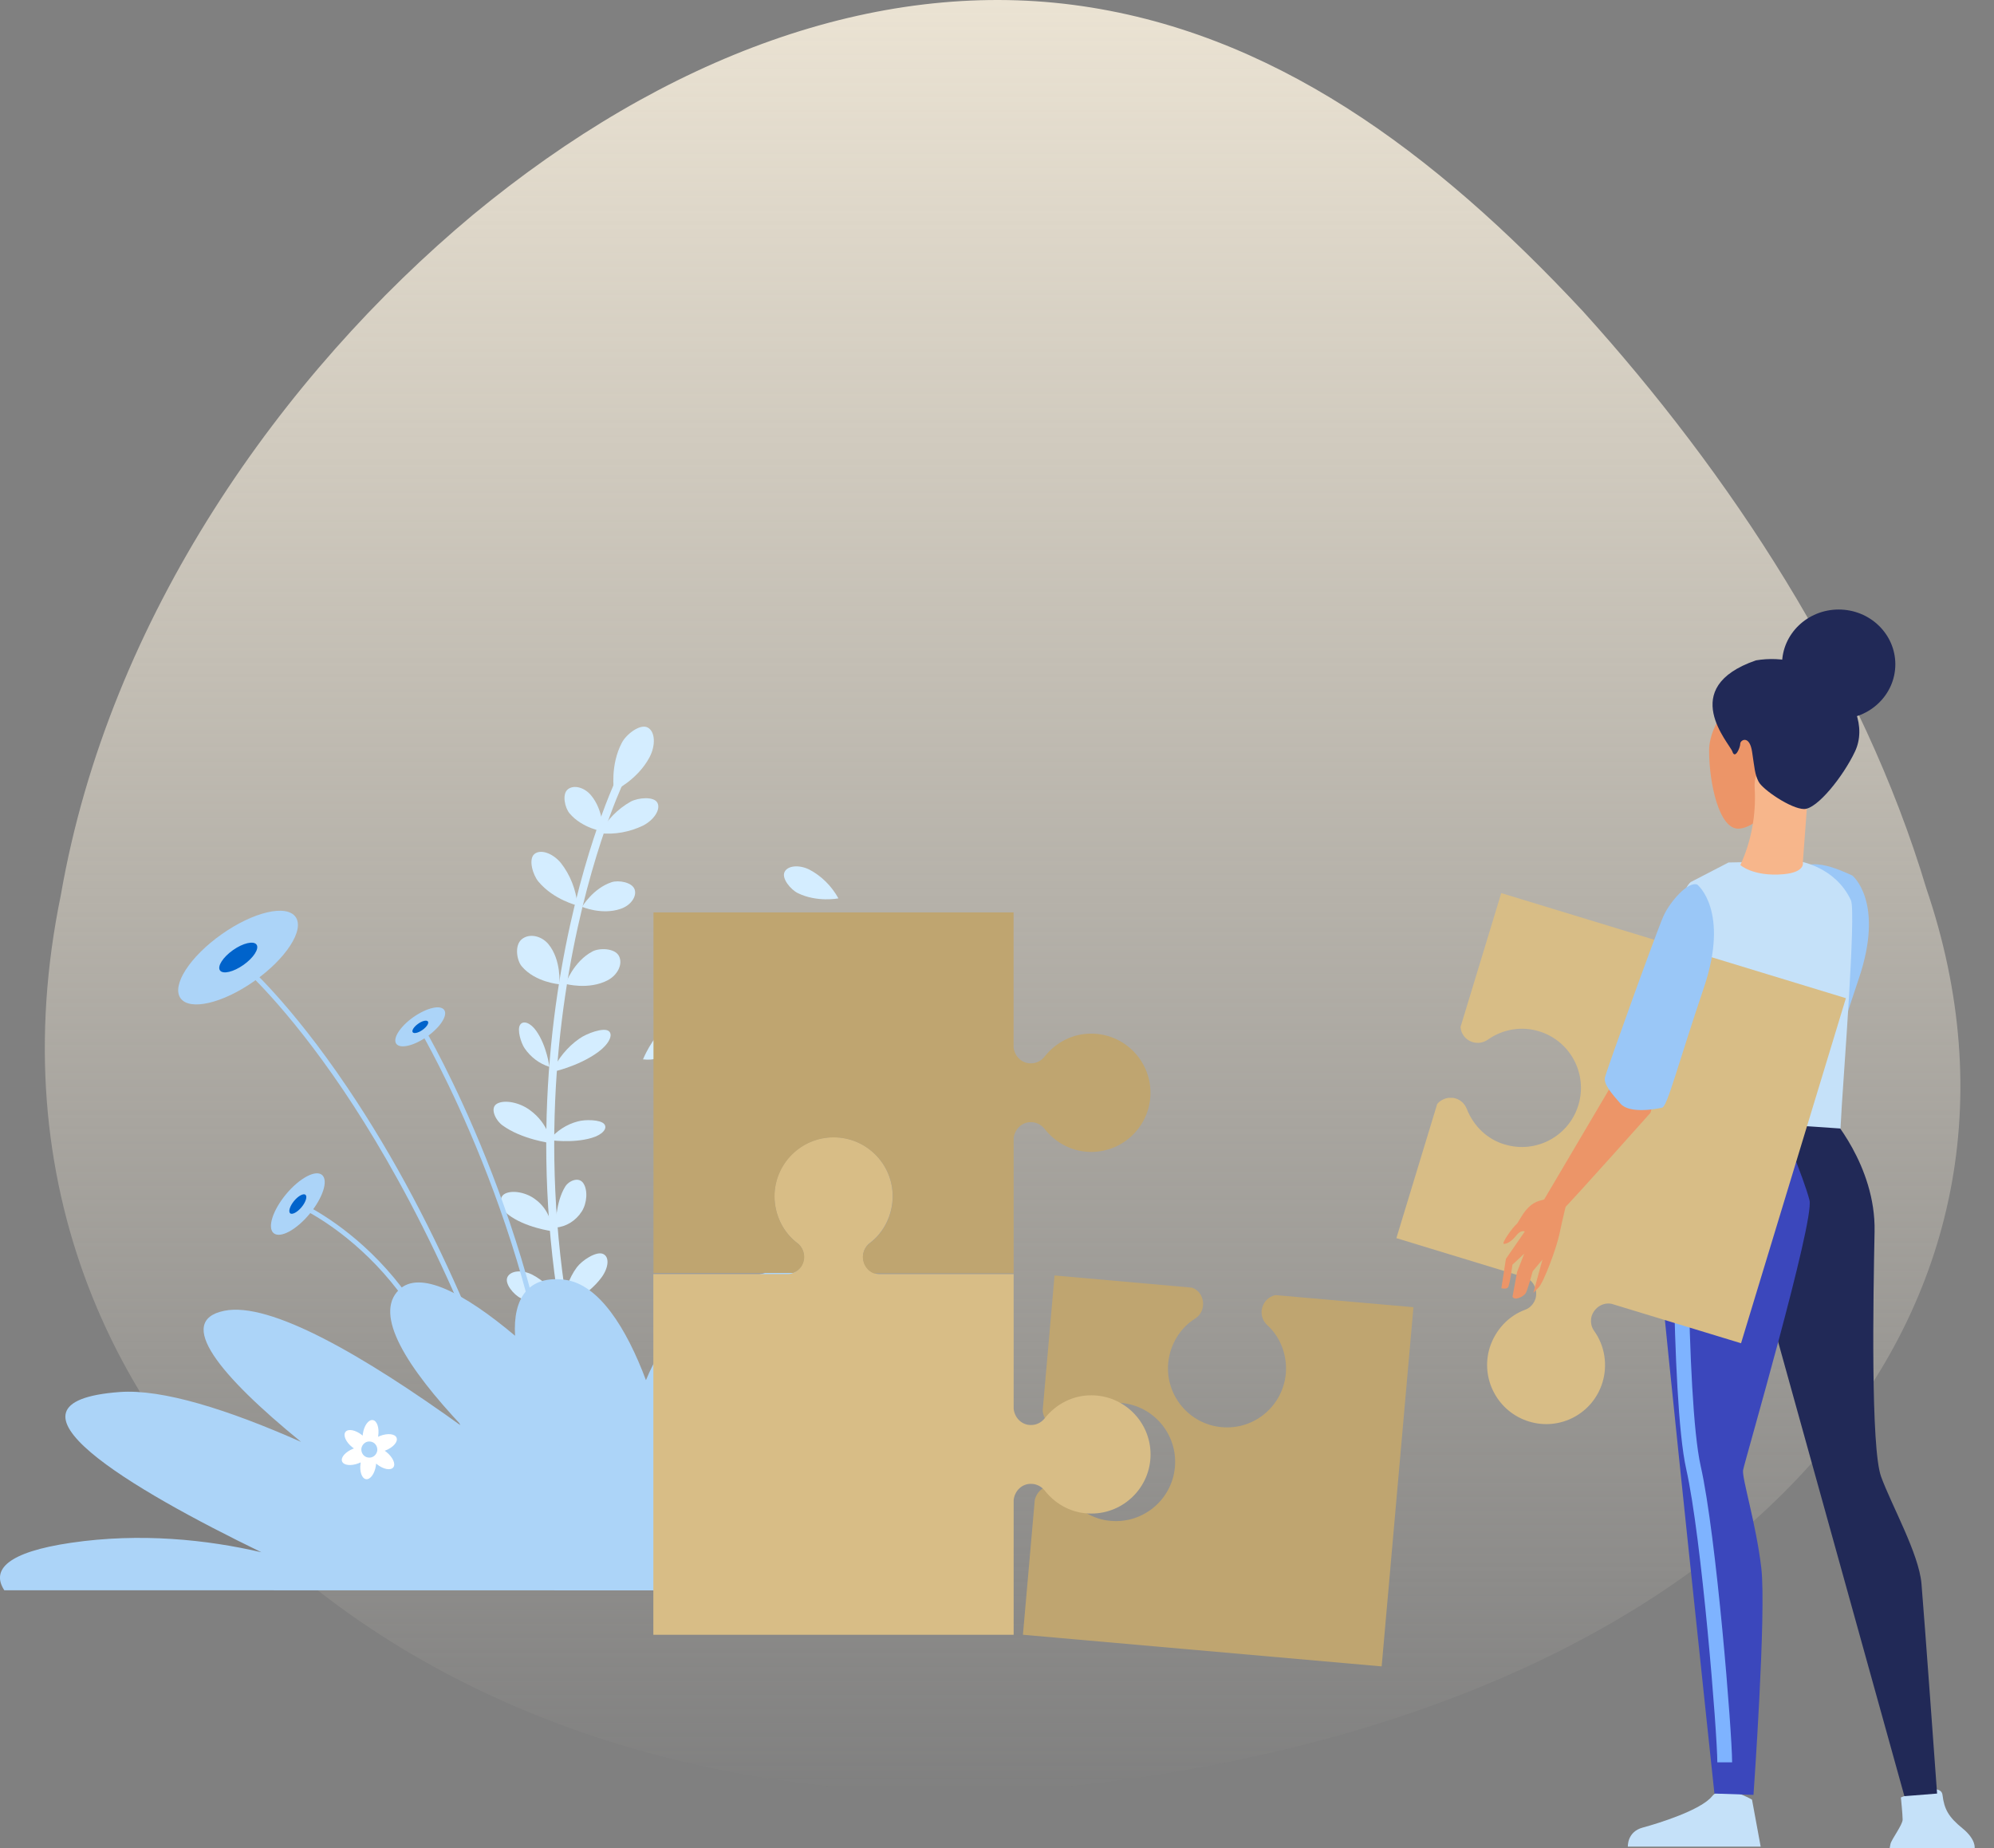
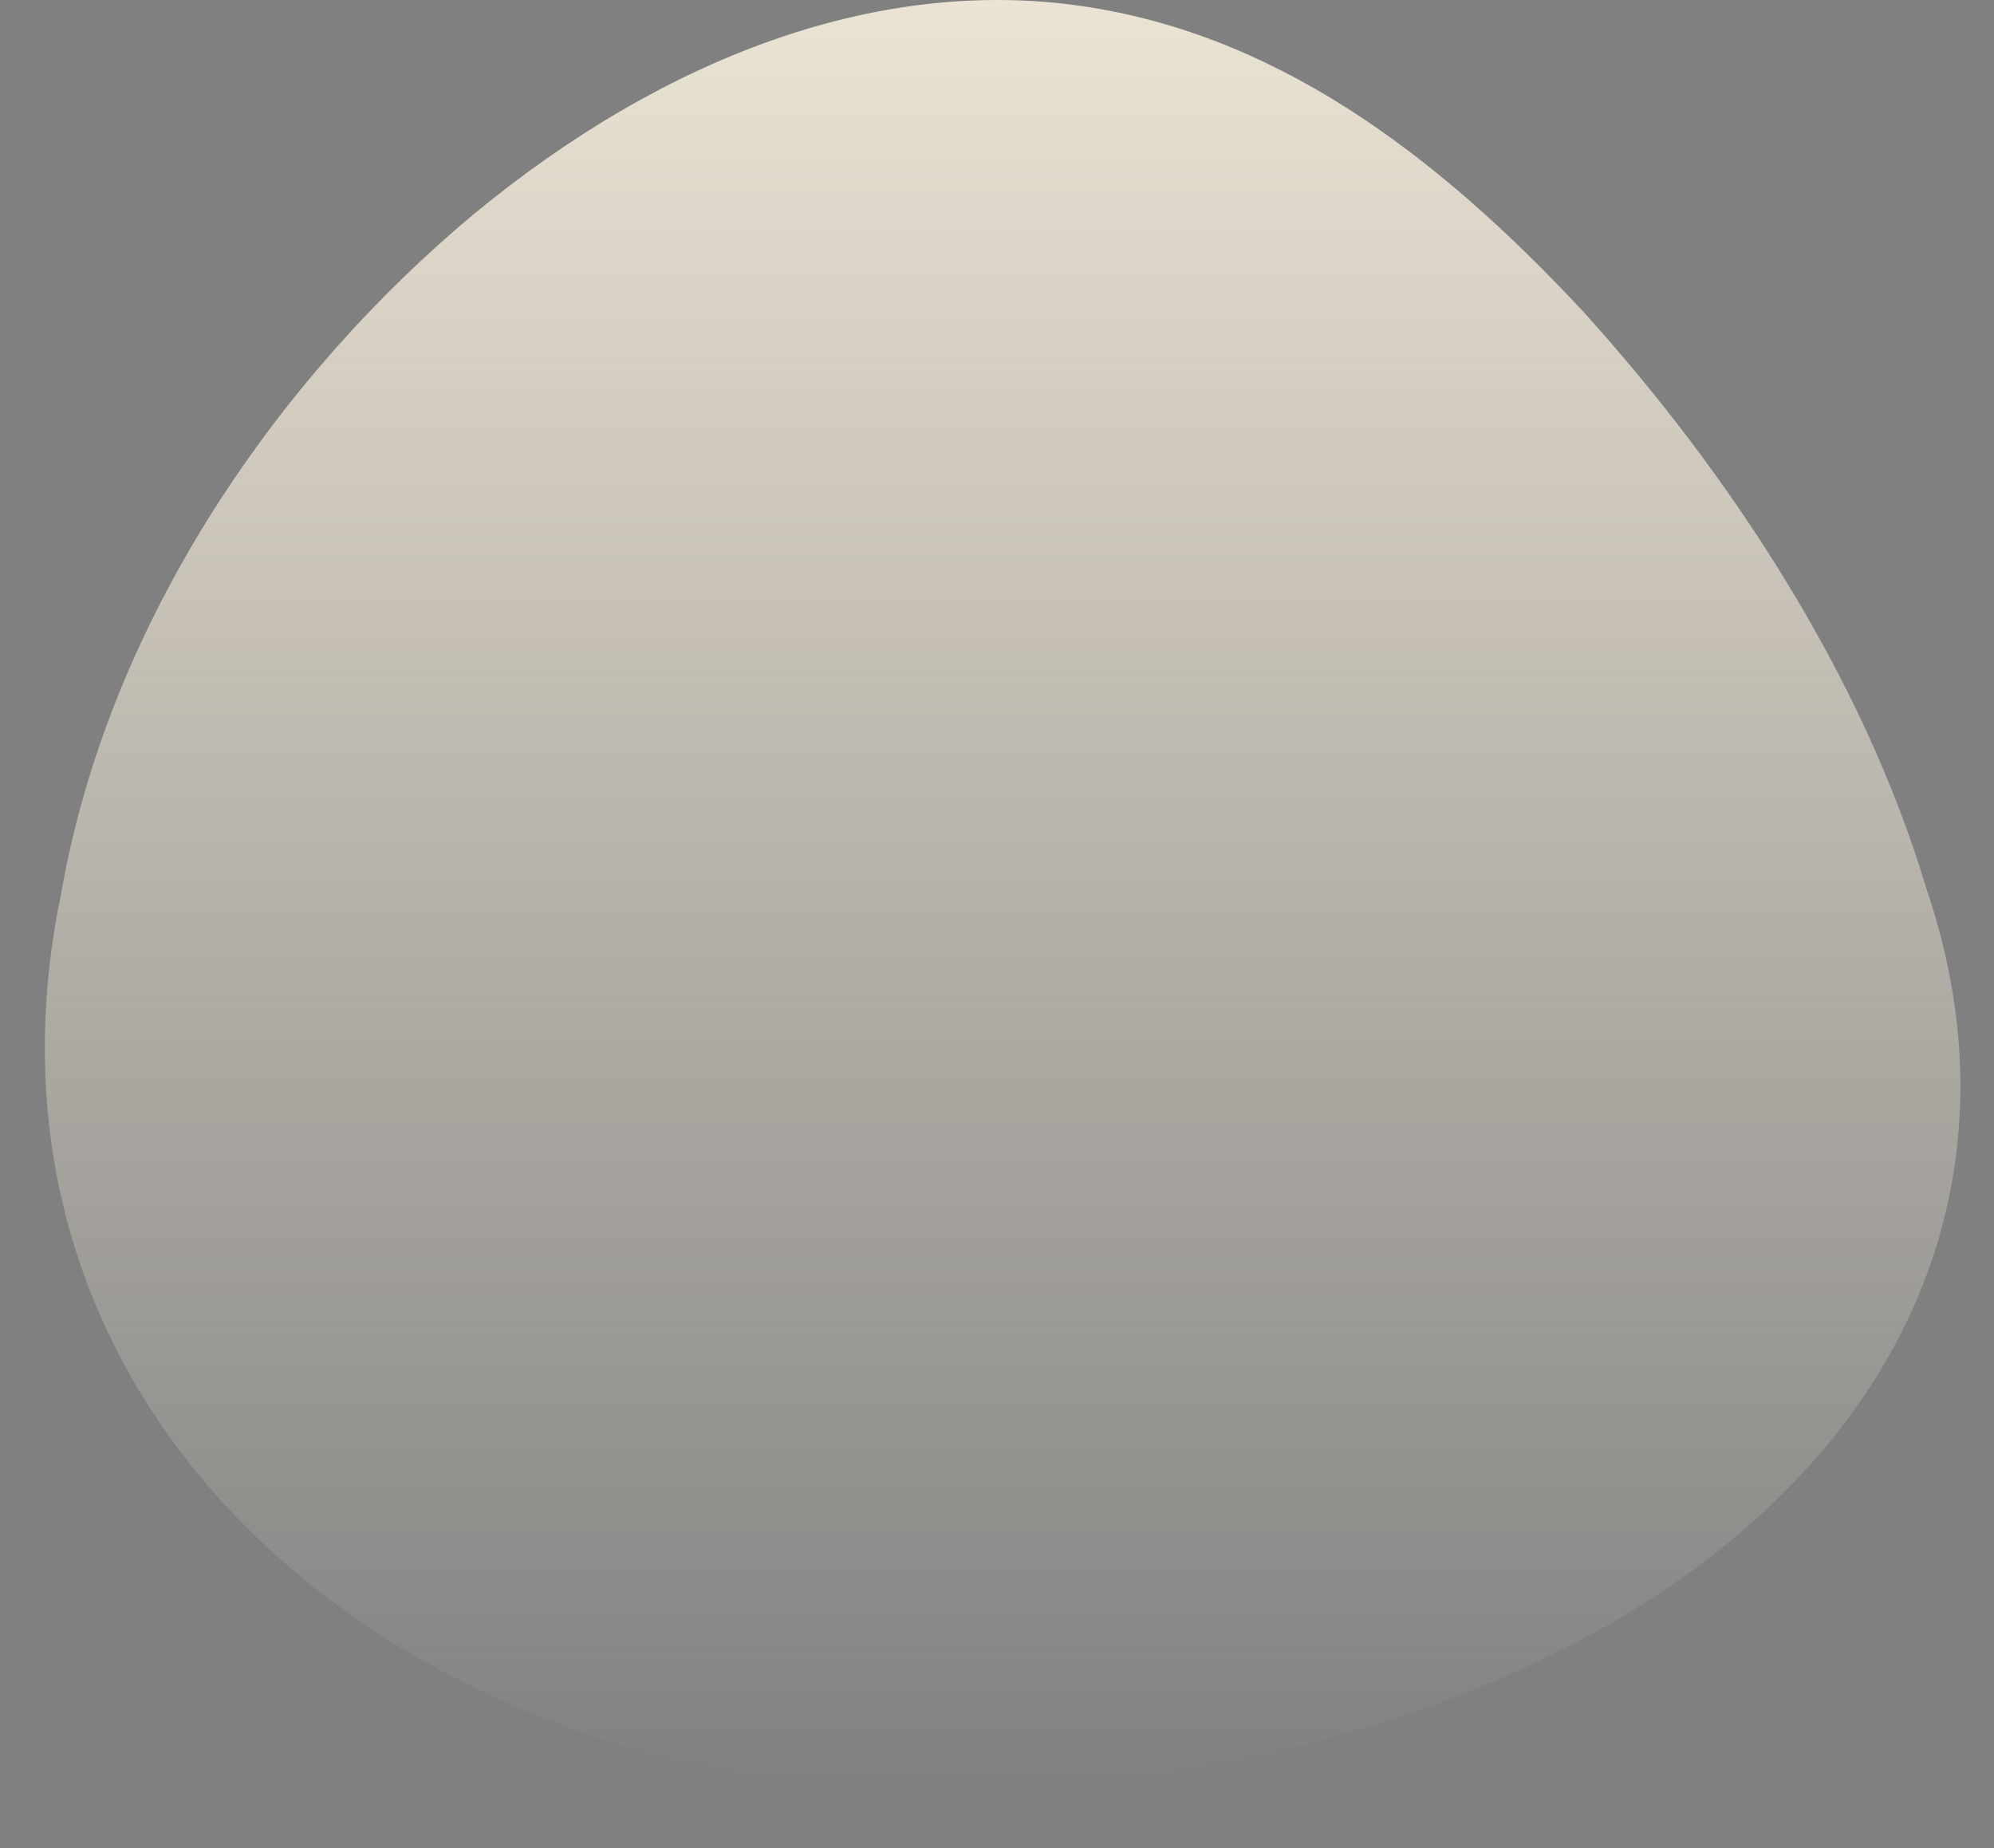
<svg xmlns="http://www.w3.org/2000/svg" style="isolation:isolate" viewBox="0 0 178 165" width="178pt" height="165pt">
  <rect x="0" y="0" width="178" height="165" fill="#808080" stroke="none" />
  <defs>
    <clipPath id="_clipPath_qbyciZo0ma7oP6w67VwjCQY35pFsj1tV">
      <rect width="178" height="165" />
    </clipPath>
  </defs>
  <g clip-path="url(#_clipPath_qbyciZo0ma7oP6w67VwjCQY35pFsj1tV)">
    <linearGradient id="_lgradient_1" x1="0.5" y1="8.985777454288524e-9" x2="0.5" y2="1" gradientTransform="matrix(171,0,0,160,4,0)" gradientUnits="userSpaceOnUse">
      <stop offset="0%" stop-opacity="1" style="stop-color:rgb(235,227,211)" />
      <stop offset="100%" stop-opacity="0" style="stop-color:rgb(235,227,211)" />
    </linearGradient>
    <path d=" M 5.429 79.913 C 9.745 55.029 25.24 33.352 42.213 19.182 C 59.492 4.906 78.262 -1.841 95.781 0.433 C 113.467 2.737 127.977 13.475 141.315 27.797 C 154.367 42.221 166.249 60.226 171.963 79.321 C 184.631 116.539 157.087 150.988 100.27 158.891 C 43.788 166.883 -5.061 130.771 5.429 79.913 Z " fill="url(#_lgradient_1)" />
    <clipPath id="_clipPath_vHEWuGXczlADqMs5WPsl4zq25YaukBYx">
-       <rect x="0" y="32" width="178" height="133" transform="matrix(1,0,0,1,0,0)" fill="rgb(255,255,255)" />
-     </clipPath>
+       </clipPath>
    <g clip-path="url(#_clipPath_vHEWuGXczlADqMs5WPsl4zq25YaukBYx)">
      <g>
        <path d=" M 54.588 134.198 C 41.317 98.733 54.852 69.901 54.976 69.612 L 55.623 69.923 C 55.488 70.206 42.101 98.781 55.259 133.946 L 54.588 134.198 L 54.588 134.198 Z " fill="rgb(212,237,255)" />
        <path d=" M 54.81 70.61 C 54.81 70.61 54.443 68.316 55.52 66.289 C 55.905 65.557 57.128 64.594 57.809 64.941 C 58.49 65.289 58.548 66.53 57.983 67.598 C 56.911 69.624 54.81 70.61 54.81 70.61 Z " fill="rgb(212,237,255)" />
        <path d=" M 53.533 74.382 C 54.192 73.181 55.155 72.201 56.309 71.557 C 56.974 71.203 58.379 71.076 58.685 71.664 C 58.991 72.252 58.397 73.179 57.423 73.69 C 56.205 74.281 54.864 74.52 53.533 74.382 Z " fill="rgb(212,237,255)" />
        <path d=" M 51.962 80.953 C 51.962 80.953 52.923 79.308 54.602 78.751 C 55.209 78.551 56.433 78.751 56.653 79.401 C 56.872 80.051 56.267 80.857 55.38 81.139 C 53.715 81.704 51.962 80.953 51.962 80.953 Z " fill="rgb(212,237,255)" />
        <path d=" M 53.836 74.227 C 53.836 74.227 51.965 73.945 50.838 72.602 C 50.431 72.114 50.154 70.907 50.682 70.469 C 51.21 70.031 52.16 70.282 52.754 70.989 C 53.881 72.334 53.836 74.227 53.836 74.227 Z " fill="rgb(212,237,255)" />
        <path d=" M 50.101 116.352 C 50.101 116.352 48.198 116.723 46.48 115.883 C 45.857 115.578 45.015 114.583 45.3 114.001 C 45.585 113.419 46.604 113.337 47.507 113.784 C 48.587 114.351 49.489 115.244 50.101 116.352 Z " fill="rgb(212,237,255)" />
        <path d=" M 51.556 80.837 C 51.556 80.837 49.444 80.345 48.066 78.703 C 47.565 78.107 47.15 76.705 47.702 76.242 C 48.254 75.778 49.333 76.16 50.059 77.025 C 50.907 78.103 51.429 79.433 51.556 80.837 Z " fill="rgb(212,237,255)" />
        <path d=" M 49.93 87.865 C 49.93 87.865 47.776 87.695 46.572 86.26 C 46.134 85.74 45.91 84.398 46.572 83.849 C 47.235 83.301 48.306 83.519 48.948 84.273 C 50.133 85.709 49.93 87.865 49.93 87.865 Z " fill="rgb(212,237,255)" />
        <path d=" M 50.481 87.831 C 50.481 87.831 51.194 85.819 52.899 84.929 C 53.517 84.609 54.884 84.629 55.254 85.344 C 55.623 86.059 55.14 87.04 54.24 87.512 C 52.535 88.399 50.481 87.831 50.481 87.831 Z " fill="rgb(212,237,255)" />
        <path d=" M 50.365 116.61 C 50.361 115.348 50.759 114.122 51.492 113.134 C 51.938 112.529 53.205 111.684 53.815 111.93 C 54.425 112.176 54.343 113.148 53.704 114.027 C 52.477 115.7 50.365 116.61 50.365 116.61 Z " fill="rgb(212,237,255)" />
-         <path d=" M 49.022 101.768 C 49.692 100.945 50.585 100.366 51.577 100.109 C 52.213 99.926 53.591 99.937 53.934 100.341 C 54.277 100.745 53.746 101.31 52.823 101.579 C 51.07 102.093 49.022 101.768 49.022 101.768 Z " fill="rgb(212,237,255)" />
        <path d=" M 49.045 95.237 C 48.159 94.962 47.383 94.382 46.836 93.587 C 46.498 93.098 46.145 91.911 46.43 91.482 C 46.715 91.052 47.38 91.324 47.871 92.03 C 48.818 93.372 49.045 95.237 49.045 95.237 Z " fill="rgb(212,237,255)" />
        <path d=" M 49.589 109.59 C 49.589 109.59 49.573 107.329 50.463 105.916 C 50.787 105.402 51.672 105.015 52.078 105.634 C 52.485 106.253 52.405 107.4 51.936 108.143 C 51.671 108.557 51.322 108.902 50.916 109.153 C 50.51 109.403 50.057 109.553 49.589 109.59 Z " fill="rgb(212,237,255)" />
        <path d=" M 49.188 102.051 C 49.188 102.051 46.572 101.717 44.851 100.457 C 44.228 99.999 43.698 98.903 44.371 98.524 C 45.044 98.146 46.382 98.417 47.29 99.089 C 49.011 100.33 49.188 102.051 49.188 102.051 Z " fill="rgb(212,237,255)" />
        <path d=" M 49.309 109.912 C 49.309 109.912 46.831 109.59 45.321 108.392 C 44.772 107.96 44.387 106.917 45.078 106.561 C 45.77 106.205 47.029 106.462 47.821 107.092 C 48.252 107.411 48.61 107.831 48.867 108.319 C 49.125 108.808 49.276 109.352 49.309 109.912 Z " fill="rgb(212,237,255)" />
        <path d=" M 74.844 80.198 C 74.844 80.198 72.939 80.574 71.218 79.726 C 70.595 79.421 69.753 78.424 70.035 77.841 C 70.317 77.259 71.339 77.18 72.242 77.624 C 73.325 78.192 74.23 79.087 74.844 80.198 Z " fill="rgb(212,237,255)" />
        <path d=" M 53.414 129.264 C 53.408 128.003 53.806 126.779 54.541 125.794 C 54.984 125.186 56.251 124.341 56.864 124.59 C 57.476 124.839 57.392 125.805 56.753 126.684 C 55.52 128.357 53.414 129.264 53.414 129.264 Z " fill="rgb(212,237,255)" />
        <path d=" M 51.553 123.069 C 51.699 122.022 52.17 121.057 52.891 120.331 C 53.343 119.848 54.538 119.153 55.048 119.325 C 55.557 119.498 55.399 120.261 54.739 120.964 C 53.493 122.301 51.553 123.069 51.553 123.069 Z " fill="rgb(212,237,255)" />
        <path d=" M 57.399 94.568 C 57.399 94.568 58.191 92.615 59.485 91.581 C 59.955 91.202 60.889 91.053 61.042 91.666 C 61.195 92.279 60.712 93.257 60.028 93.799 C 59.279 94.413 58.336 94.689 57.399 94.568 Z " fill="rgb(212,237,255)" />
        <path d=" M 53.364 129.538 C 53.364 129.538 50.724 129.538 48.861 128.507 C 48.185 128.131 47.52 127.111 48.14 126.647 C 48.76 126.184 50.122 126.288 51.104 126.834 C 52.973 127.865 53.364 129.538 53.364 129.538 Z " fill="rgb(212,237,255)" />
        <path d=" M 51.516 123.222 C 51.516 123.222 49.114 123.222 47.607 122.253 C 47.06 121.902 46.641 120.956 47.29 120.529 C 47.939 120.102 49.159 120.201 49.953 120.707 C 50.383 120.962 50.748 121.324 51.02 121.761 C 51.292 122.199 51.462 122.7 51.516 123.222 Z " fill="rgb(212,237,255)" />
        <path d=" M 49.262 95.701 C 49.81 94.49 50.656 93.461 51.709 92.725 C 52.366 92.253 53.873 91.702 54.33 92.036 C 54.786 92.369 54.33 93.242 53.374 93.932 C 51.563 95.24 49.262 95.701 49.262 95.701 Z " fill="rgb(212,237,255)" />
        <path d=" M 0.383 141.961 C -0.813 140.121 0.673 138.555 6.351 137.722 C 12.546 136.815 18.466 137.439 23.336 138.57 C 11.849 132.997 -1.542 125.169 10.685 124.265 C 14.496 123.982 20.359 125.831 26.878 128.719 C 19.607 122.784 15.605 117.918 20.016 117.014 C 24.107 116.166 32.45 120.993 41.33 127.393 C 36.27 122.024 33.34 117.35 35.613 115.143 C 37.46 113.34 41.42 115.409 45.978 119.241 C 45.775 115.869 47.187 113.838 50.415 114.244 C 53.448 114.629 55.908 118.528 57.663 123.208 C 59.159 119.538 61.833 116.563 65.2 114.822 C 68.568 113.081 72.407 112.688 76.021 113.716 C 85.133 116.302 77.814 133.701 73.736 141.975 L 0.383 141.961 L 0.383 141.961 Z " fill="rgb(172,212,248)" />
        <path d=" M 47.462 134.314 L 47.879 134.19 C 44.92 124.268 39.588 109.771 30.986 97.049 C 25.841 89.419 21.903 86.028 21.863 85.983 L 21.584 86.314 C 21.62 86.347 25.524 89.733 30.64 97.312 C 35.359 104.312 42.109 116.403 47.462 134.314 Z " fill="rgb(172,212,248)" />
        <path d=" M 49.655 130.465 L 50.085 130.428 C 48.412 109.768 38.007 91.996 37.901 91.833 L 37.529 92.053 C 37.632 92.231 47.99 109.907 49.655 130.465 Z " fill="rgb(172,212,248)" />
        <path d=" M 41.871 132.409 L 42.301 132.372 C 41.459 122.442 37.26 116.152 33.884 112.625 C 30.223 108.799 26.704 107.298 26.67 107.284 L 26.504 107.685 C 26.538 107.685 29.988 109.172 33.586 112.942 C 36.903 116.417 41.04 122.617 41.871 132.409 Z " fill="rgb(172,212,248)" />
        <path d=" M 19.789 83.4 C 16.948 85.401 15.301 87.958 16.114 89.108 C 16.927 90.258 19.884 89.572 22.713 87.571 C 25.543 85.57 27.2 83.013 26.39 81.86 C 25.58 80.707 22.629 81.396 19.789 83.4 Z " fill="rgb(172,212,248)" />
        <path d=" M 20.802 84.813 C 19.902 85.449 19.38 86.263 19.636 86.627 C 19.892 86.992 20.834 86.774 21.734 86.138 C 22.634 85.502 23.159 84.691 22.901 84.327 C 22.642 83.962 21.692 84.186 20.802 84.813 Z " fill="rgb(0,99,203)" />
        <path d=" M 36.903 90.798 C 35.721 91.632 35.035 92.697 35.372 93.175 C 35.71 93.652 36.94 93.37 38.123 92.536 C 39.305 91.703 39.992 90.637 39.654 90.157 C 39.316 89.676 38.094 89.965 36.903 90.798 Z " fill="rgb(172,212,248)" />
        <path d=" M 37.328 91.391 C 36.951 91.654 36.735 91.993 36.84 92.146 C 36.946 92.299 37.339 92.208 37.714 91.942 C 38.089 91.677 38.308 91.341 38.199 91.188 C 38.091 91.035 37.695 91.126 37.328 91.391 Z " fill="rgb(0,99,203)" />
        <path d=" M 25.535 106.609 C 24.345 108.045 23.848 109.602 24.429 110.085 C 25.01 110.568 26.448 109.802 27.639 108.361 C 28.829 106.92 29.325 105.369 28.745 104.885 C 28.164 104.402 26.728 105.174 25.535 106.609 Z " fill="rgb(172,212,248)" />
-         <path d=" M 26.253 107.205 C 25.875 107.663 25.725 108.158 25.902 108.31 C 26.079 108.463 26.543 108.217 26.921 107.762 C 27.298 107.307 27.449 106.812 27.272 106.66 C 27.095 106.507 26.63 106.75 26.253 107.205 Z " fill="rgb(0,99,203)" />
        <path d=" M 34.491 129.617 C 34.443 129.578 34.393 129.541 34.343 129.507 L 34.42 129.479 C 35.103 129.21 35.541 128.707 35.402 128.349 C 35.262 127.99 34.61 127.922 33.915 128.187 C 33.857 128.21 33.802 128.235 33.747 128.264 L 33.762 128.182 C 33.871 127.456 33.654 126.823 33.277 126.769 C 32.899 126.715 32.503 127.252 32.395 127.975 C 32.384 128.036 32.377 128.098 32.374 128.159 L 32.311 128.105 C 31.738 127.648 31.081 127.521 30.843 127.823 C 30.605 128.125 30.875 128.736 31.445 129.191 C 31.496 129.23 31.546 129.267 31.595 129.301 L 31.516 129.329 C 30.835 129.612 30.397 130.103 30.537 130.459 C 30.677 130.816 31.329 130.889 32.02 130.623 C 32.078 130.602 32.134 130.576 32.189 130.547 C 32.189 130.575 32.189 130.604 32.189 130.632 C 32.078 131.355 32.297 131.988 32.675 132.045 C 33.052 132.101 33.448 131.562 33.556 130.838 C 33.556 130.776 33.572 130.717 33.578 130.654 L 33.641 130.708 C 34.211 131.166 34.868 131.293 35.109 130.991 C 35.349 130.688 35.056 130.072 34.491 129.617 Z  M 32.862 130.112 C 32.772 130.102 32.685 130.072 32.606 130.026 C 32.526 129.979 32.457 129.916 32.4 129.839 C 32.344 129.763 32.303 129.676 32.279 129.582 C 32.255 129.489 32.249 129.391 32.26 129.295 C 32.296 129.101 32.402 128.929 32.554 128.816 C 32.706 128.703 32.893 128.658 33.076 128.69 C 33.166 128.701 33.254 128.731 33.333 128.778 C 33.412 128.825 33.482 128.888 33.538 128.965 C 33.594 129.041 33.635 129.129 33.659 129.222 C 33.683 129.316 33.69 129.414 33.678 129.51 C 33.641 129.704 33.536 129.875 33.384 129.987 C 33.232 130.1 33.045 130.144 32.862 130.112 Z " fill="rgb(255,255,255)" />
        <path d=" M 113.883 115.615 C 113.559 115.667 113.26 115.831 113.032 116.083 C 112.804 116.335 112.66 116.66 112.621 117.008 C 112.603 117.245 112.637 117.483 112.722 117.704 C 112.806 117.924 112.938 118.119 113.107 118.274 C 113.692 118.8 114.149 119.469 114.441 120.225 C 114.733 120.98 114.85 121.8 114.783 122.614 C 114.519 125.517 111.967 127.661 109.066 127.404 C 106.165 127.147 104.024 124.578 104.283 121.682 C 104.364 120.862 104.624 120.074 105.043 119.383 C 105.463 118.691 106.029 118.116 106.695 117.703 C 106.934 117.555 107.126 117.336 107.25 117.073 C 107.373 116.81 107.422 116.513 107.391 116.221 C 107.359 115.928 107.248 115.652 107.071 115.425 C 106.895 115.199 106.661 115.033 106.397 114.948 L 94.137 113.86 L 93.081 125.876 C 93.096 126.275 93.25 126.654 93.512 126.939 C 93.774 127.223 94.125 127.393 94.498 127.416 C 94.73 127.436 94.964 127.401 95.183 127.316 C 95.401 127.23 95.6 127.094 95.765 126.918 C 96.329 126.317 97.009 125.856 97.757 125.566 C 98.506 125.276 99.304 125.164 100.097 125.24 C 103 125.5 105.138 128.066 104.882 130.965 C 104.626 133.864 102.066 136.015 99.168 135.769 C 98.379 135.708 97.614 135.46 96.927 135.043 C 96.239 134.625 95.648 134.049 95.195 133.356 C 95.061 133.155 94.888 132.989 94.688 132.867 C 94.488 132.745 94.266 132.672 94.036 132.652 C 93.663 132.61 93.288 132.715 92.981 132.948 C 92.675 133.18 92.458 133.524 92.371 133.915 L 91.315 145.934 L 123.338 148.759 L 126.175 116.694 L 113.883 115.615 L 113.883 115.615 Z " fill="rgb(191,165,112)" />
        <path d=" M 90.486 145.934 L 90.486 133.915 C 90.528 133.509 90.711 133.133 90.999 132.864 C 91.287 132.595 91.659 132.452 92.041 132.463 C 92.272 132.463 92.5 132.516 92.71 132.619 C 92.92 132.721 93.107 132.872 93.258 133.059 C 93.769 133.709 94.407 134.23 95.128 134.585 C 95.849 134.941 96.635 135.121 97.428 135.114 C 100.332 135.114 102.707 132.751 102.707 129.838 C 102.707 126.924 100.332 124.559 97.428 124.559 C 96.635 124.552 95.85 124.733 95.129 125.088 C 94.408 125.443 93.769 125.964 93.258 126.613 C 93.108 126.802 92.921 126.953 92.711 127.056 C 92.501 127.159 92.272 127.211 92.041 127.21 C 91.659 127.221 91.287 127.077 90.999 126.808 C 90.711 126.539 90.528 126.164 90.486 125.757 L 90.486 113.741 L 78.437 113.741 C 78.065 113.716 77.715 113.542 77.456 113.256 C 77.197 112.969 77.047 112.589 77.035 112.19 C 77.039 111.952 77.095 111.718 77.198 111.507 C 77.301 111.296 77.449 111.114 77.629 110.975 C 78.258 110.504 78.772 109.88 79.13 109.153 C 79.487 108.427 79.678 107.619 79.685 106.798 C 79.685 103.882 77.325 101.52 74.406 101.52 C 71.487 101.52 69.127 103.882 69.127 106.798 C 69.134 107.619 69.324 108.426 69.682 109.153 C 70.039 109.879 70.553 110.504 71.181 110.975 C 71.362 111.113 71.51 111.295 71.614 111.506 C 71.717 111.717 71.772 111.952 71.774 112.19 C 71.763 112.588 71.613 112.968 71.355 113.255 C 71.096 113.541 70.747 113.715 70.375 113.741 L 58.323 113.741 L 58.323 145.934 L 90.486 145.934 L 90.486 145.934 Z " fill="rgb(216,189,134)" />
        <path d=" M 97.415 92.273 C 96.622 92.267 95.837 92.448 95.116 92.803 C 94.395 93.158 93.756 93.679 93.244 94.328 C 93.095 94.516 92.908 94.667 92.698 94.77 C 92.488 94.873 92.259 94.926 92.028 94.924 C 91.655 94.933 91.292 94.796 91.007 94.538 C 90.722 94.281 90.535 93.92 90.481 93.525 L 90.481 81.453 L 58.334 81.453 L 58.334 113.637 L 70.816 113.637 C 70.884 113.609 70.949 113.576 71.012 113.538 L 71.035 113.538 C 71.093 113.499 71.152 113.462 71.207 113.417 L 71.22 113.417 C 71.318 113.334 71.407 113.239 71.484 113.134 C 71.497 113.118 71.51 113.101 71.521 113.083 C 71.547 113.049 71.566 113.007 71.59 112.97 C 71.612 112.93 71.633 112.889 71.65 112.846 C 71.667 112.813 71.683 112.779 71.695 112.744 C 71.714 112.688 71.73 112.634 71.745 112.577 C 71.761 112.521 71.759 112.518 71.764 112.487 C 71.781 112.394 71.79 112.299 71.79 112.204 C 71.788 111.966 71.732 111.731 71.629 111.519 C 71.526 111.308 71.378 111.125 71.196 110.986 C 70.568 110.516 70.055 109.892 69.697 109.166 C 69.34 108.44 69.15 107.633 69.143 106.813 C 69.143 103.896 71.518 101.534 74.422 101.534 C 77.325 101.534 79.701 103.896 79.701 106.813 C 79.694 107.634 79.503 108.441 79.146 109.168 C 78.788 109.894 78.274 110.519 77.645 110.989 C 77.457 111.127 77.302 111.311 77.194 111.526 C 77.086 111.741 77.028 111.98 77.025 112.224 C 77.026 112.319 77.035 112.414 77.054 112.507 C 77.058 112.538 77.065 112.568 77.075 112.597 C 77.088 112.654 77.104 112.707 77.122 112.764 L 77.164 112.866 C 77.184 112.909 77.206 112.95 77.23 112.99 C 77.249 113.029 77.27 113.067 77.294 113.103 L 77.333 113.154 C 77.411 113.259 77.499 113.354 77.597 113.436 C 77.651 113.48 77.707 113.52 77.766 113.555 L 77.793 113.569 C 77.854 113.607 77.919 113.64 77.985 113.668 L 90.486 113.668 L 90.486 101.573 C 90.541 101.179 90.728 100.819 91.013 100.561 C 91.297 100.304 91.66 100.166 92.033 100.175 C 92.264 100.174 92.492 100.227 92.702 100.33 C 92.912 100.434 93.098 100.585 93.247 100.774 C 93.759 101.423 94.399 101.944 95.12 102.3 C 95.841 102.655 96.626 102.837 97.42 102.831 C 100.324 102.831 102.699 100.466 102.699 97.549 C 102.699 94.633 100.324 92.273 97.415 92.273 Z " fill="rgb(191,165,112)" />
        <path d=" M 158.679 71.249 C 158.679 71.249 157.039 73.837 155.247 73.973 C 153.455 74.108 152.568 69.875 152.568 67.01 C 152.568 64.144 155.698 61.423 155.999 60.606 C 156.3 59.79 159.431 62.514 159.431 64.967 C 159.431 67.419 158.679 70.559 158.679 71.249 Z " fill="rgb(236,149,104)" />
        <path d=" M 169.688 160.459 C 169.688 160.459 169.844 161.973 169.844 162.437 C 169.844 162.9 168.835 164.223 168.759 164.61 L 168.682 165 L 176.271 165 C 176.271 165 176.424 164.223 175.186 163.214 C 173.948 162.205 173.558 161.518 173.402 160.227 C 173.246 158.936 169.688 160.459 169.688 160.459 Z " fill="rgb(197,225,249)" />
        <path d=" M 156.398 160.654 L 157.171 164.845 L 145.315 164.845 C 145.315 164.845 145.238 163.525 146.634 163.149 C 148.031 162.773 151.826 161.595 152.832 160.354 C 153.838 159.114 156.398 160.654 156.398 160.654 Z " fill="rgb(197,225,249)" />
        <path d=" M 170.002 160.343 L 158.388 118.551 L 156.646 100.392 L 156.646 99.344 L 163.271 99.46 C 163.271 99.46 167.458 104.001 167.339 109.938 C 167.22 115.875 166.991 129.261 167.922 131.822 C 168.854 134.382 171.293 138.691 171.525 141.367 C 171.758 144.044 172.919 160.111 172.919 160.111 L 170.002 160.343 L 170.002 160.343 Z " fill="rgb(33,41,87)" />
-         <path d=" M 149.662 99.578 C 149.662 99.578 147.337 103.534 147.917 110.52 C 148.498 117.506 153.043 160.111 153.043 160.111 L 156.53 160.227 C 156.53 160.227 157.691 143.93 157.227 139.971 C 156.762 136.012 155.485 131.94 155.601 131.239 C 155.717 130.539 161.994 109.005 161.529 107.143 C 161.065 105.281 158.739 99.578 158.388 99.46 C 158.037 99.341 149.662 99.578 149.662 99.578 Z " fill="rgb(59,71,188)" />
        <path d=" M 150.01 101.907 C 150.01 101.907 149.778 124.839 151.172 131.013 C 152.565 137.188 153.962 154.751 153.962 157.322" fill="none" vector-effect="non-scaling-stroke" stroke-width="1.32" stroke="rgb(126,179,255)" stroke-linejoin="miter" stroke-linecap="butt" stroke-miterlimit="10" />
        <path d=" M 165.354 78.158 C 165.354 78.158 168.257 80.487 165.935 87.353 C 163.612 94.22 162.68 97.948 162.216 98.064 C 161.751 98.179 159.312 98.646 158.496 97.716 C 157.681 96.786 156.984 95.97 157.1 95.387 C 157.216 94.805 159.837 80.001 160.122 78.624 C 160.698 75.83 164.541 77.808 165.354 78.158 Z " fill="rgb(154,199,247)" />
        <path d=" M 150.931 78.74 L 154.302 76.994 L 160.579 76.878 C 160.579 76.878 163.834 77.344 165.23 80.371 C 165.71 81.411 164.533 96.552 164.417 98.646 L 164.298 100.742 L 148.954 99.694 C 148.954 99.694 148.614 80.602 150.931 78.74 Z " fill="rgb(197,225,249)" />
        <path d=" M 161.403 70.706 L 160.935 76.994 C 160.935 76.994 161.176 77.87 159.193 78.042 C 156.519 78.274 155.358 77.225 155.358 77.225 C 156.336 75.095 156.776 72.727 156.636 70.358 C 156.403 66.399 161.403 70.706 161.403 70.706 Z " fill="rgb(247,182,139)" />
        <path d=" M 156.752 58.95 C 157.927 58.752 159.128 58.804 160.285 59.104 C 161.442 59.404 162.532 59.945 163.493 60.697 C 165.47 62.209 166.632 64.888 165.586 67.097 C 164.541 69.307 162.216 72.221 161.052 72.221 C 159.888 72.221 157.332 70.474 156.984 69.776 C 156.636 69.078 156.636 68.612 156.403 67.097 C 156.171 65.583 155.347 66.052 155.347 66.399 C 155.347 66.747 154.88 67.812 154.648 67.097 C 154.416 66.382 149.662 61.395 156.752 58.95 Z " fill="rgb(33,41,87)" />
        <path d=" M 164.135 64.19 C 166.928 64.19 169.192 62.001 169.192 59.301 C 169.192 56.601 166.928 54.412 164.135 54.412 C 161.341 54.412 159.077 56.601 159.077 59.301 C 159.077 62.001 161.341 64.19 164.135 64.19 Z " fill="rgb(33,41,87)" />
        <path d=" M 145.016 94.921 L 137.808 107.137 C 137.808 107.137 138.272 109.234 139.436 108.07 C 140.6 106.906 147.336 99.338 147.336 99.338 C 147.336 99.338 149.432 92.242 145.016 94.921 Z " fill="rgb(236,149,104)" />
        <path d=" M 143.052 123.4 C 143.286 122.627 143.34 121.805 143.21 121.004 C 143.079 120.204 142.768 119.45 142.303 118.808 C 142.169 118.62 142.08 118.4 142.042 118.166 C 142.005 117.933 142.021 117.694 142.089 117.469 C 142.22 117.092 142.471 116.778 142.797 116.582 C 143.124 116.385 143.505 116.319 143.873 116.395 L 155.419 119.91 L 164.779 89.108 L 134.012 79.726 L 130.377 91.685 C 130.384 91.757 130.396 91.828 130.414 91.897 C 130.415 91.907 130.415 91.916 130.414 91.925 C 130.432 91.993 130.454 92.059 130.48 92.123 C 130.48 92.123 130.48 92.123 130.48 92.14 C 130.53 92.257 130.593 92.367 130.668 92.468 L 130.705 92.522 L 130.794 92.618 L 130.892 92.714 L 130.979 92.785 L 131.124 92.881 L 131.204 92.926 C 131.289 92.967 131.377 93.002 131.468 93.03 C 131.692 93.098 131.928 93.114 132.158 93.077 C 132.389 93.04 132.61 92.951 132.806 92.816 C 133.474 92.344 134.23 92.033 135.022 91.904 C 135.813 91.774 136.621 91.829 137.391 92.064 C 140.175 92.912 141.746 95.862 140.899 98.651 C 140.051 101.44 137.106 103.011 134.321 102.164 C 133.566 101.945 132.869 101.544 132.281 100.992 C 131.694 100.44 131.232 99.751 130.932 98.979 C 130.842 98.756 130.706 98.557 130.535 98.397 C 130.364 98.238 130.161 98.122 129.942 98.058 C 129.856 98.03 129.767 98.013 129.678 98.004 C 129.649 98.004 129.617 98.004 129.588 98.004 L 129.414 98.004 L 129.303 98.004 C 129.257 98.009 129.211 98.019 129.166 98.032 L 129.042 98.06 L 128.981 98.083 C 128.863 98.126 128.748 98.182 128.641 98.25 C 128.641 98.25 128.641 98.25 128.627 98.25 C 128.571 98.287 128.517 98.33 128.466 98.377 L 128.443 98.397 C 128.39 98.445 128.341 98.497 128.295 98.552 L 124.652 110.528 L 136.184 114.044 C 136.53 114.176 136.815 114.446 136.981 114.797 C 137.146 115.149 137.178 115.555 137.071 115.931 C 136.998 116.161 136.876 116.369 136.716 116.54 C 136.556 116.712 136.362 116.842 136.147 116.92 C 135.413 117.19 134.746 117.635 134.197 118.223 C 133.648 118.811 133.232 119.525 132.98 120.311 C 132.133 123.098 133.706 126.048 136.491 126.898 C 139.275 127.749 142.205 126.189 143.052 123.4 Z " fill="rgb(216,189,134)" />
        <path d=" M 145.016 94.921 L 137.808 107.137 C 137.808 107.137 138.272 109.234 139.436 108.07 C 140.6 106.906 147.336 99.338 147.336 99.338 C 147.336 99.338 149.432 92.242 145.016 94.921 Z " fill="rgb(236,149,104)" />
        <path d=" M 140.017 106.677 C 140.017 106.677 139.436 109.005 139.204 110.17 C 138.972 111.334 137.808 114.476 137.343 114.942 L 136.879 115.409 L 137.692 112.442 L 136.821 113.487 C 136.821 113.487 136.356 115.234 136.182 115.465 C 136.054 115.618 135.895 115.737 135.717 115.813 C 135.134 116.095 135.018 115.756 135.018 115.756 L 135.427 113.544 L 136.066 111.913 L 135.01 112.902 C 135.01 112.902 134.777 114.764 134.603 114.94 C 134.429 115.115 134.023 114.999 134.023 114.999 L 134.429 112.379 L 136.116 109.935 C 136.116 109.935 135.767 109.76 135.361 110.283 C 134.954 110.805 134.545 111.04 134.255 111.04 C 133.965 111.04 135.068 109.528 135.361 109.294 C 135.654 109.059 136.116 107.598 137.393 107.2 C 138.251 106.941 139.129 106.766 140.017 106.677 Z " fill="rgb(236,149,104)" />
        <path d=" M 151.52 78.972 C 151.52 78.972 154.424 81.3 152.101 88.17 C 149.778 95.04 148.846 98.761 148.382 98.877 C 147.917 98.993 145.478 99.459 144.663 98.53 C 143.847 97.6 143.15 96.783 143.266 96.201 C 143.382 95.619 147.917 83.047 148.498 81.767 C 149.079 80.486 150.707 78.624 151.52 78.972 Z " fill="rgb(154,199,247)" />
      </g>
    </g>
  </g>
</svg>